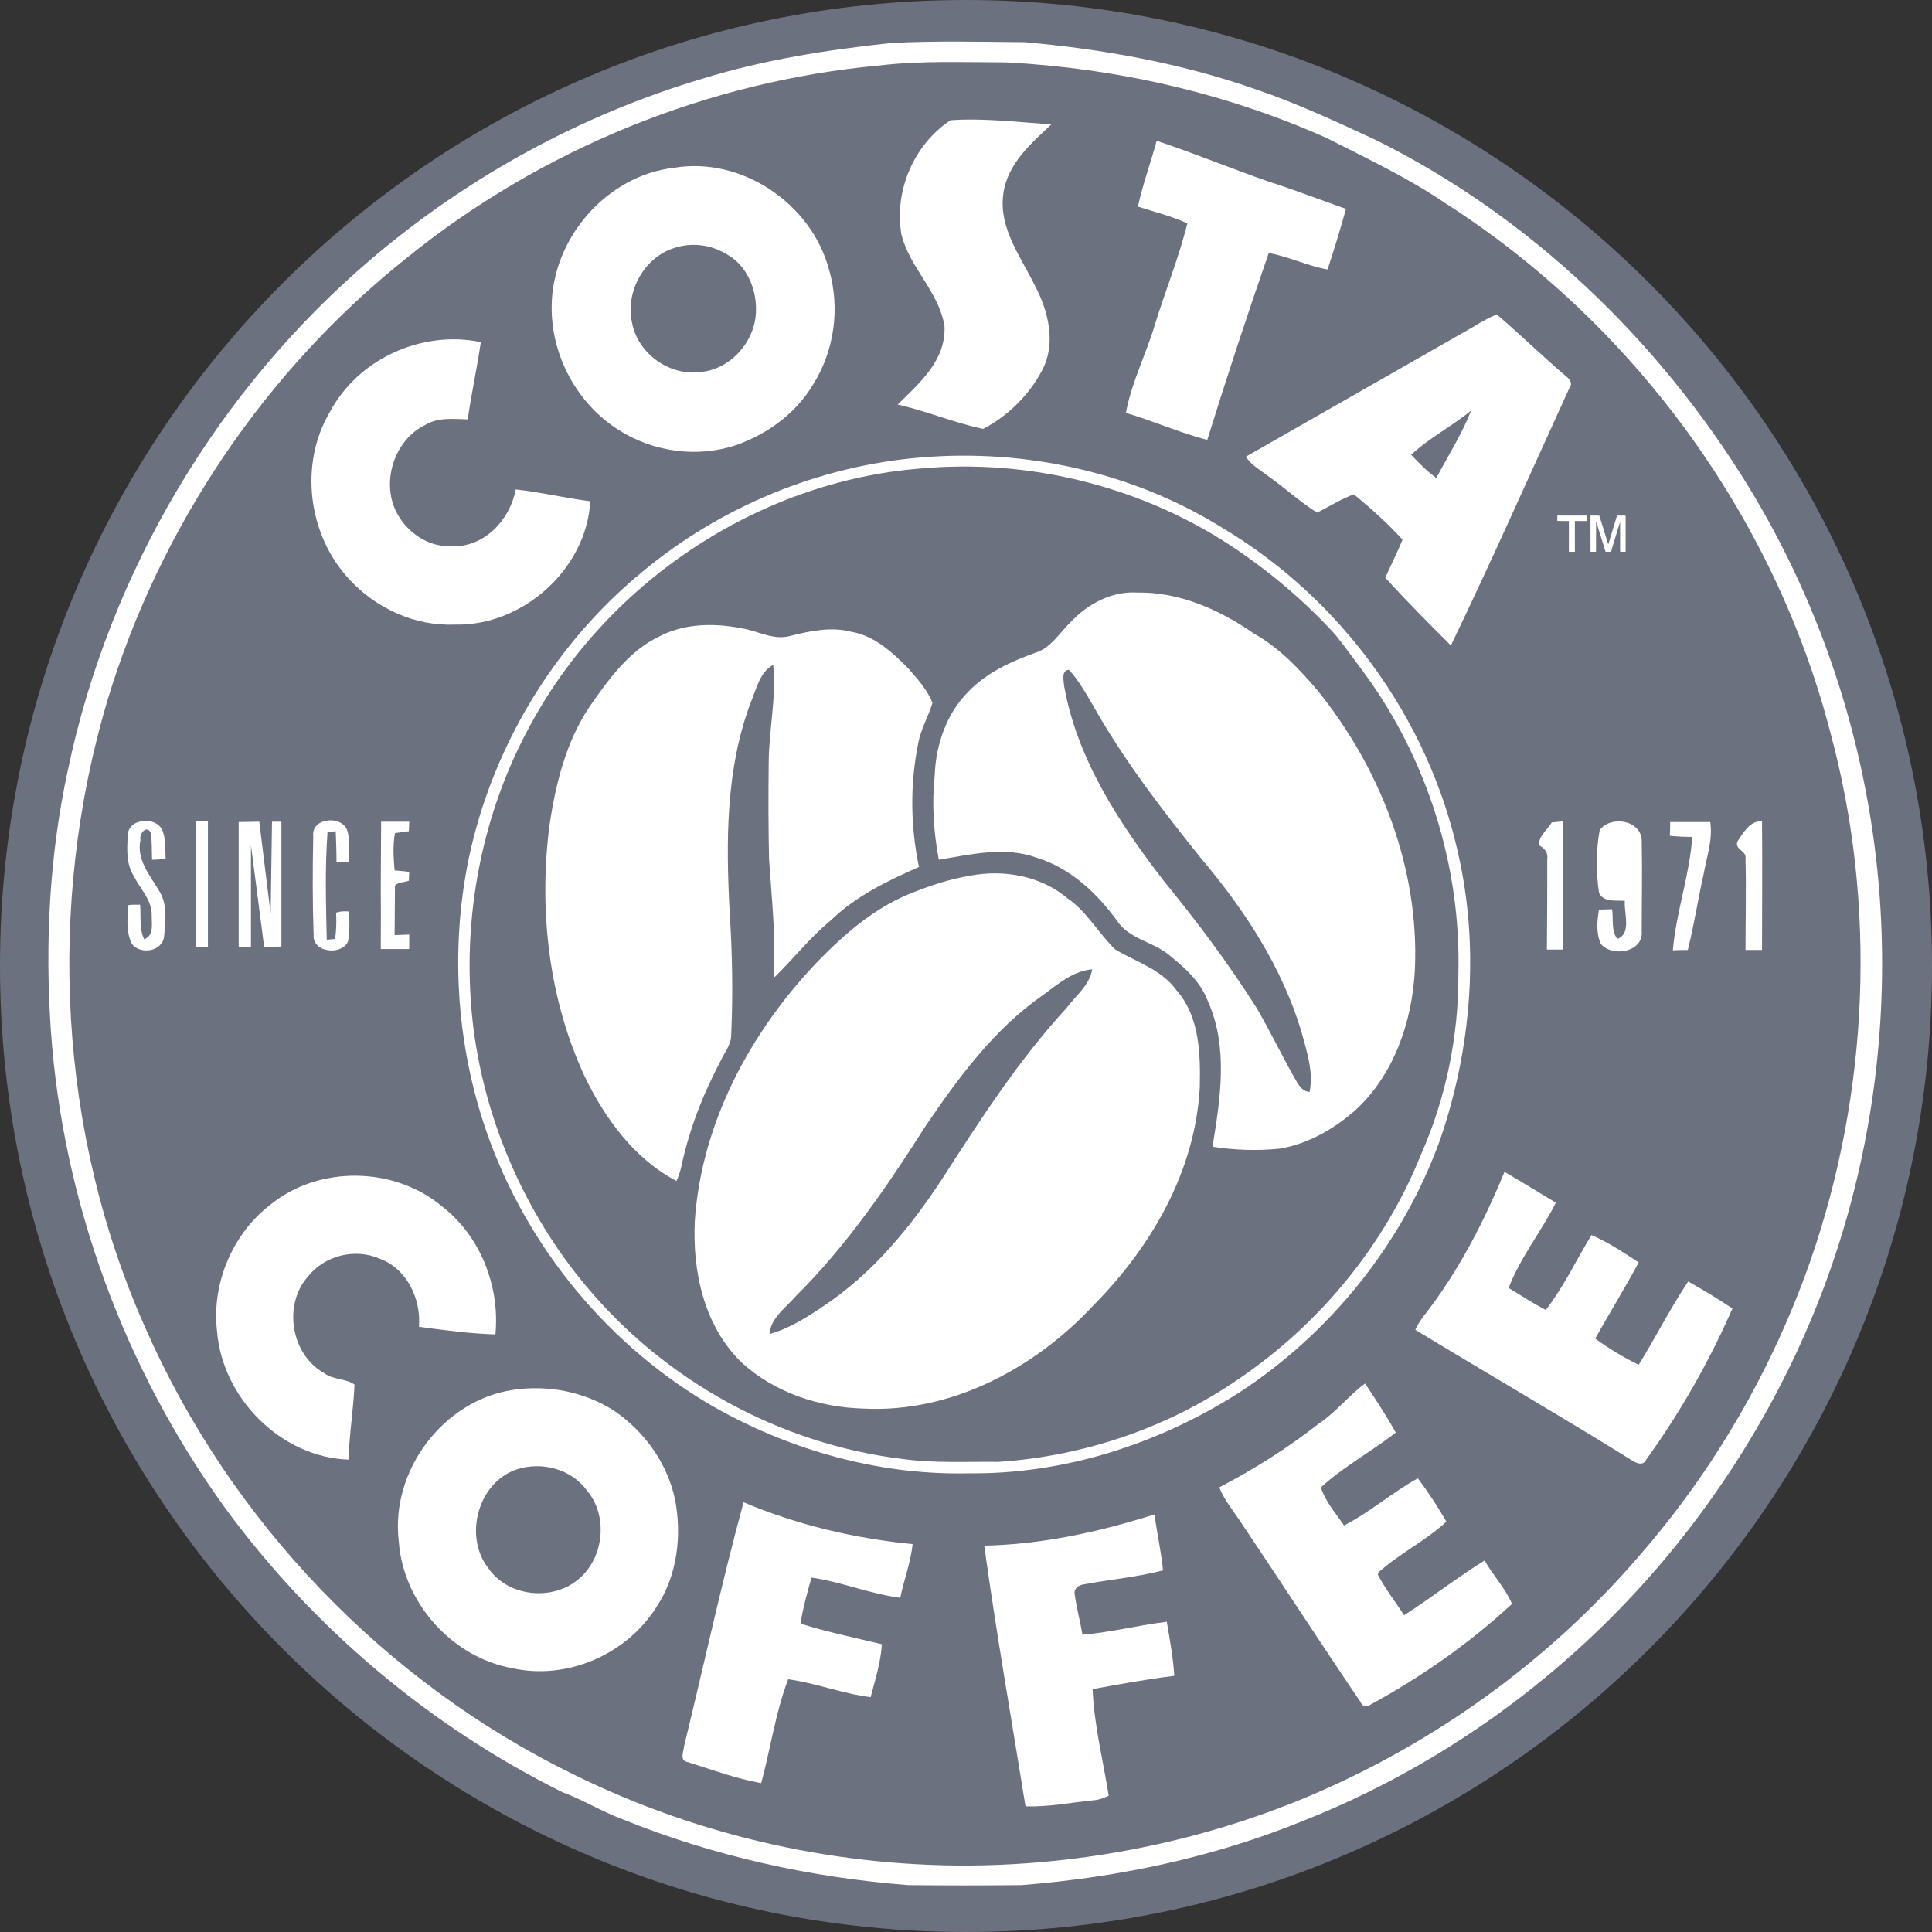
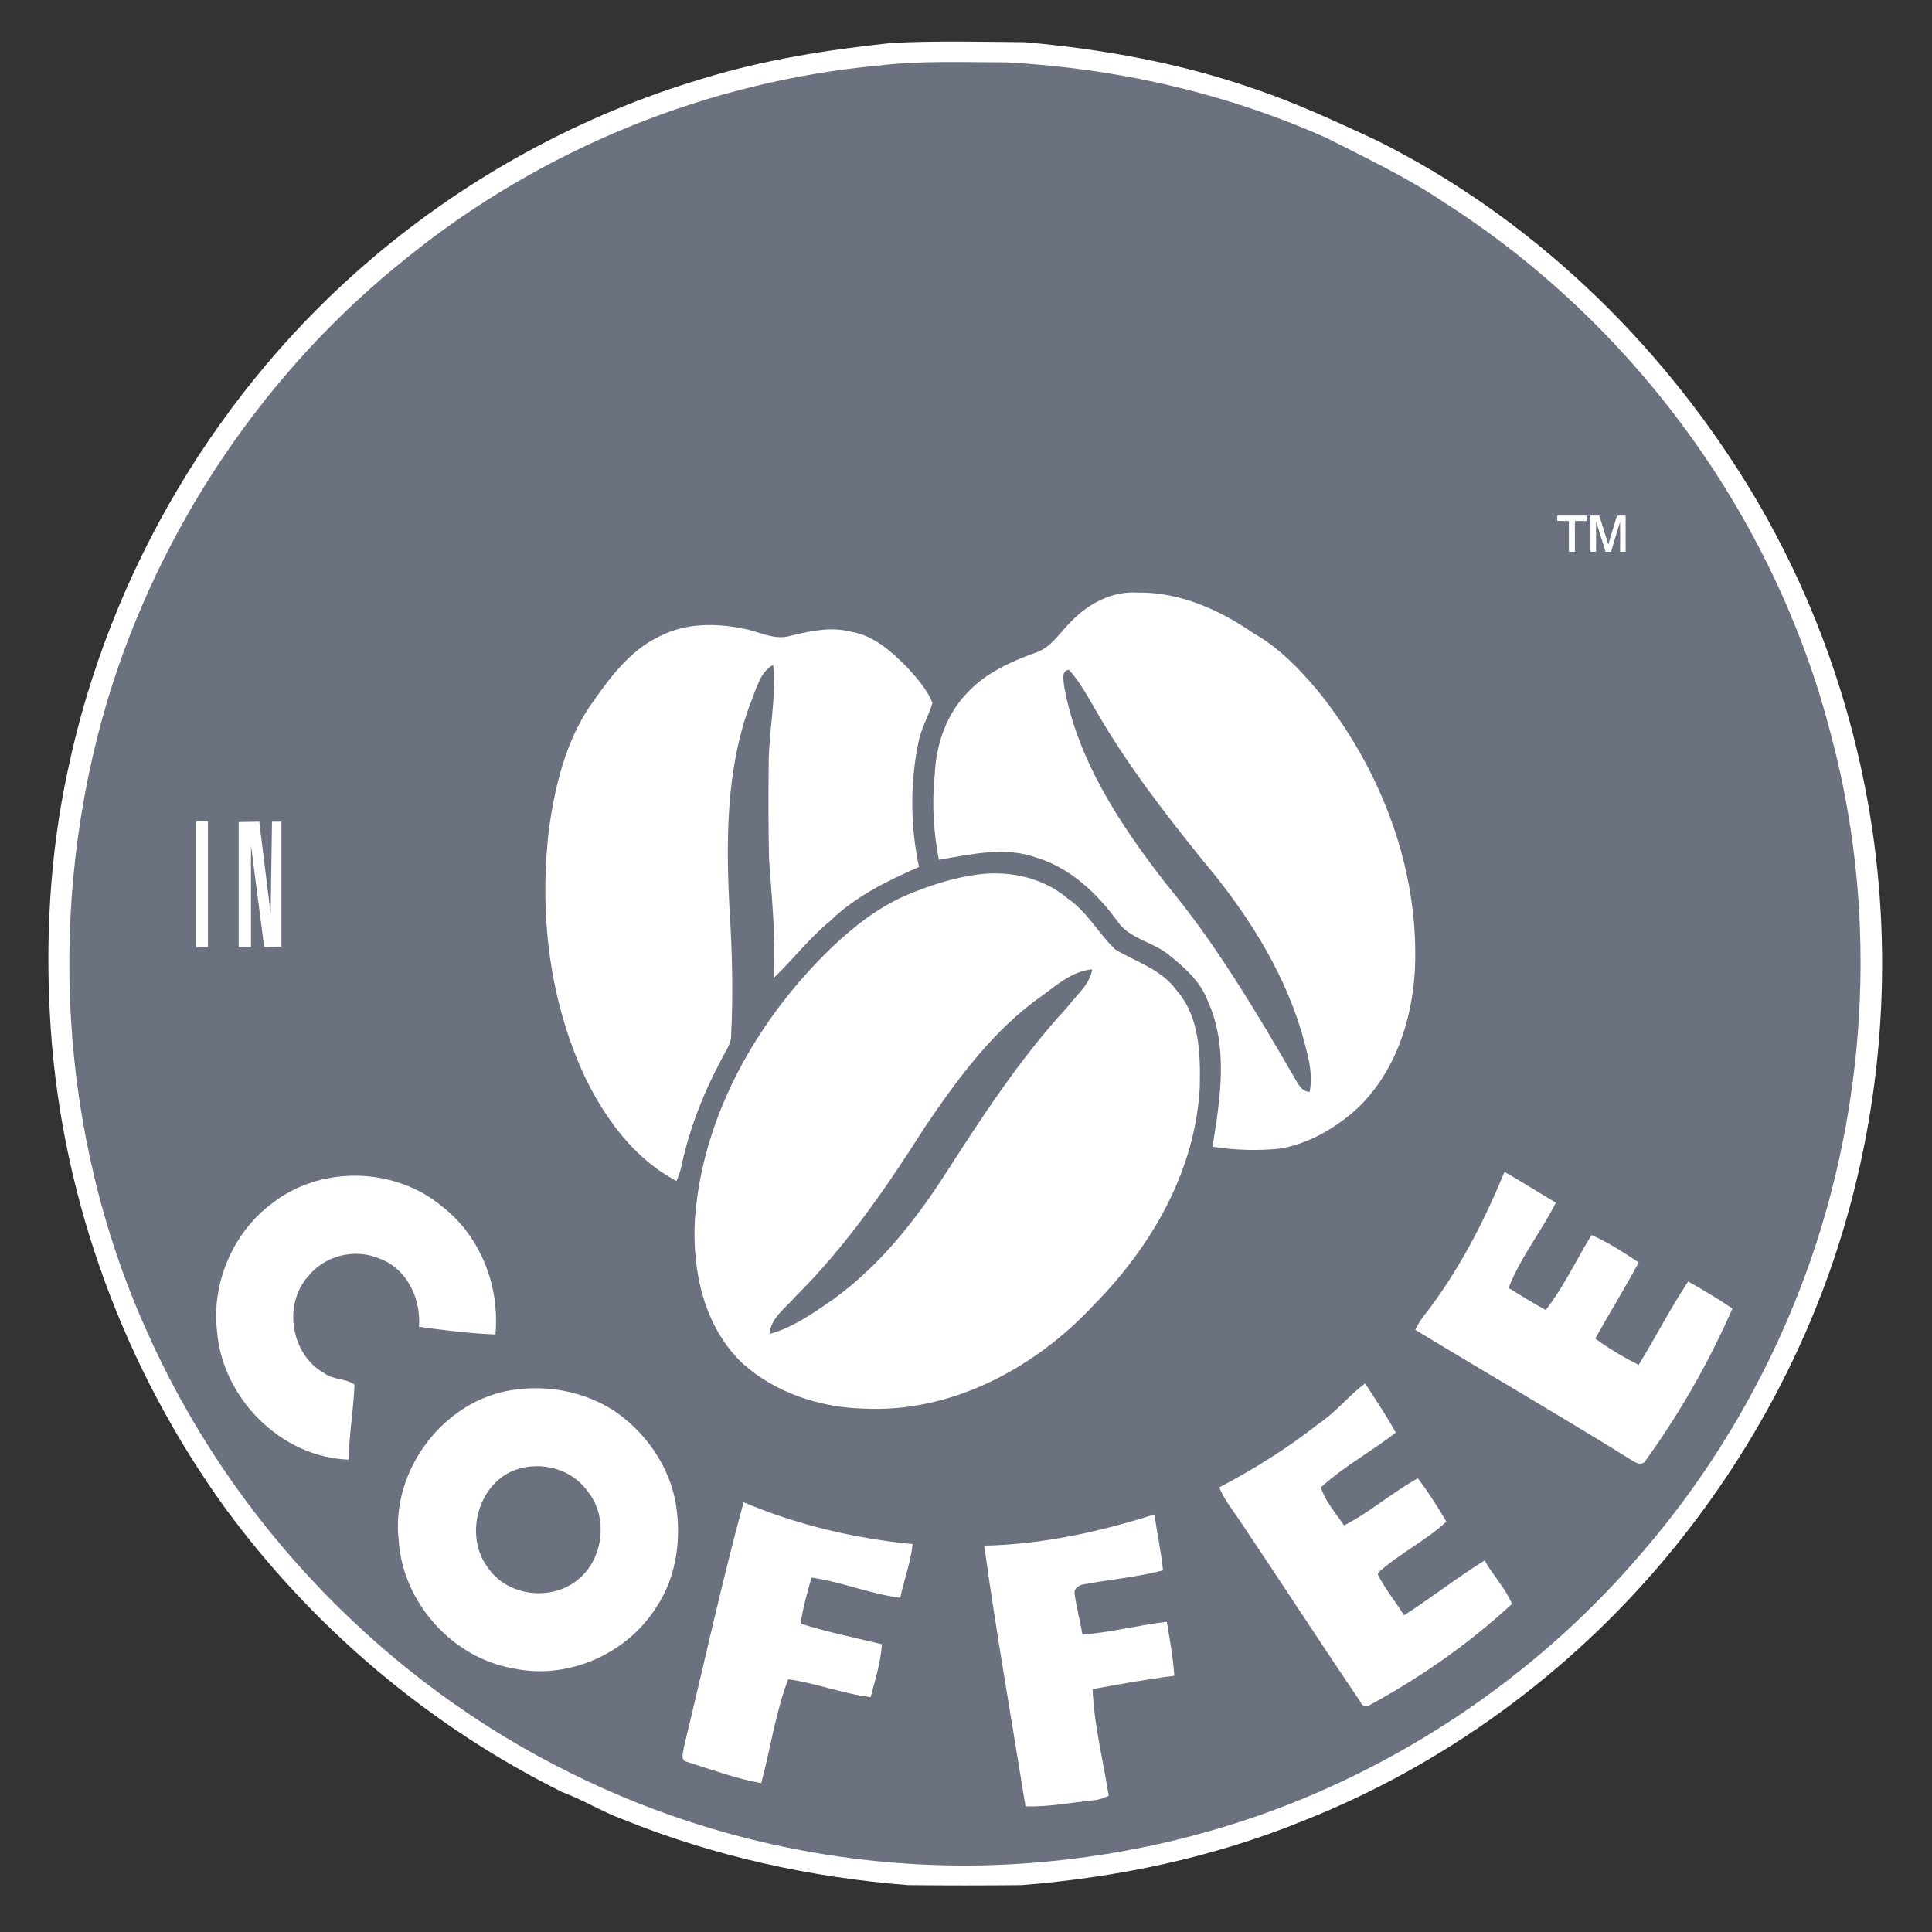
<svg xmlns="http://www.w3.org/2000/svg" width="48" height="48" viewBox="0 0 48 48" fill="none">
  <rect x="0" y="0" width="48" height="48" fill="#333333" stroke="none" />
-   <path d="M24 48C37.255 48 48 37.255 48 24C48 10.745 37.255 0 24 0C10.745 0 0 10.745 0 24C0 37.255 10.745 48 24 48Z" fill="#6C7180" />
  <path d="M22.152 1.067C23.251 1.01 24.36 1.039 25.458 1.048C27.396 1.219 29.333 1.568 31.177 2.211C32.21 2.561 33.207 3.025 34.203 3.488C38.003 5.379 41.197 8.433 43.432 12.074C45.314 15.148 46.441 18.684 46.701 22.287C46.915 25.247 46.552 28.244 45.639 31.053C44.727 33.862 43.256 36.471 41.364 38.731C38.962 41.596 35.861 43.856 32.406 45.227C30.161 46.145 27.777 46.646 25.375 46.835C24.437 46.845 23.5 46.845 22.562 46.835C20.141 46.646 17.729 46.117 15.466 45.199C14.953 45.01 14.488 44.717 13.976 44.528C10.679 42.892 7.773 40.443 5.585 37.455C3.098 34.013 1.562 29.861 1.264 25.606C1.115 23.441 1.226 21.266 1.683 19.148C2.717 14.202 5.436 9.644 9.254 6.41C11.648 4.377 14.46 2.845 17.449 1.956C18.977 1.483 20.56 1.237 22.152 1.067Z" fill="white" />
  <path d="M21.864 1.625C22.898 1.502 23.95 1.549 24.993 1.549C27.722 1.691 30.441 2.306 32.946 3.422C33.952 3.932 34.976 4.415 35.908 5.048C40.564 8.027 44.085 12.812 45.481 18.221C46.636 22.504 46.431 27.148 44.978 31.327C44.038 34.013 42.595 36.509 40.732 38.647C38.478 41.276 35.591 43.347 32.415 44.67C29.882 45.72 27.163 46.278 24.434 46.344C20.924 46.42 17.403 45.644 14.246 44.084C9.58 41.805 5.734 37.815 3.62 33.011C1.45 28.16 1.152 22.495 2.67 17.398C3.974 13.086 6.6 9.199 10.102 6.41C13.455 3.696 17.599 2.013 21.864 1.625Z" fill="#6C7180" />
-   <path fill-rule="evenodd" clip-rule="evenodd" d="M36.634 8.103C36.811 7.989 36.997 7.895 37.184 7.81C37.761 8.301 38.301 8.831 38.878 9.323C38.981 9.398 39.093 9.521 38.99 9.644C38.012 11.781 37.063 13.928 36.047 16.037C35.498 15.488 34.94 14.93 34.418 14.353C34.558 14.032 34.716 13.729 34.846 13.408C34.474 13.001 34.064 12.632 33.636 12.282C33.32 12.396 33.03 12.585 32.723 12.736C32.286 12.462 31.913 12.112 31.494 11.819C31.299 11.668 31.084 11.555 30.954 11.346L36.634 8.103ZM8.193 10.24C8.901 8.907 10.493 8.197 11.946 8.5C11.853 9.134 11.713 9.777 11.62 10.42C11.266 10.41 10.884 10.363 10.558 10.561C9.804 10.93 9.469 11.952 9.841 12.708C10.093 13.219 10.633 13.597 11.21 13.569C12.011 13.616 12.672 12.925 12.812 12.16C13.436 12.226 14.041 12.377 14.665 12.453C14.572 14.155 12.961 15.564 11.303 15.517C10.316 15.564 9.329 15.11 8.668 14.382C7.653 13.285 7.429 11.535 8.193 10.24ZM35.06 11.299C35.517 10.873 36.075 10.59 36.55 10.202C36.317 10.789 35.982 11.318 35.684 11.876C35.452 11.706 35.256 11.507 35.06 11.299ZM16.742 4.169C18.418 3.885 20.16 5.049 20.598 6.703C20.877 7.658 20.728 8.727 20.197 9.559C19.768 10.278 19.07 10.779 18.306 11.053C17.338 11.384 16.23 11.232 15.373 10.684C14.349 10.041 13.697 8.85 13.706 7.63C13.706 5.928 15.075 4.358 16.742 4.169ZM28.737 3.497C29.678 3.81 30.59 4.188 31.512 4.509C32.164 4.717 32.797 4.963 33.44 5.19C33.301 5.695 33.148 6.197 32.983 6.694C32.48 6.609 32.024 6.372 31.521 6.287C30.987 7.826 30.478 9.374 29.994 10.93C29.305 10.751 28.653 10.457 27.973 10.259C28.112 9.493 28.476 8.803 28.69 8.074C28.95 7.233 29.285 6.41 29.5 5.55C29.109 5.37 28.69 5.266 28.271 5.134C28.392 4.575 28.588 4.046 28.737 3.497ZM22.395 5.824C22.208 4.736 22.712 3.583 23.615 2.987C24.443 2.93 25.291 3.034 26.12 3.091C25.617 3.564 25.03 4.065 24.928 4.812C24.807 5.663 25.357 6.372 25.71 7.091C26.045 7.724 26.25 8.538 25.887 9.209C25.561 9.824 25.03 10.344 24.425 10.656C23.708 10.505 23.019 10.212 22.302 10.051C22.842 9.521 23.503 8.954 23.466 8.112C23.335 7.252 22.6 6.656 22.395 5.824ZM16.742 6.164C17.161 6.022 17.636 6.069 18.018 6.297C18.53 6.552 18.8 7.157 18.782 7.724C18.772 8.462 18.176 9.152 17.45 9.237C16.668 9.37 15.839 8.802 15.699 7.999C15.541 7.233 16.006 6.401 16.742 6.164Z" fill="white" />
-   <path d="M22.888 11.365C25.487 11.148 28.159 11.734 30.385 13.124C33.3 14.864 35.479 17.833 36.224 21.19C36.764 23.545 36.559 26.051 35.777 28.32C34.846 30.902 33.048 33.124 30.785 34.6C28.783 35.876 26.436 36.632 24.061 36.604C21.966 36.651 19.889 36.103 18.036 35.12C15.373 33.691 13.258 31.252 12.188 28.396C11.35 26.155 11.163 23.668 11.647 21.323C12.234 18.552 13.771 16.009 15.941 14.221C17.896 12.585 20.355 11.573 22.888 11.365Z" fill="white" />
  <path d="M22.888 11.639C25.505 11.403 28.197 12.046 30.422 13.455C31.437 14.107 32.369 14.883 33.179 15.772C33.43 16.084 33.663 16.415 33.905 16.736C35.46 18.864 36.299 21.521 36.233 24.178C36.243 25.729 35.926 27.28 35.302 28.689C34.399 30.939 32.788 32.887 30.804 34.24C29.034 35.469 26.939 36.178 24.807 36.32C24.006 36.31 23.196 36.358 22.404 36.245C19.377 35.876 16.518 34.306 14.553 31.942C13.063 30.155 12.076 27.922 11.769 25.596C11.443 23.063 11.899 20.415 13.101 18.155C15.009 14.505 18.819 11.951 22.888 11.639Z" fill="#6C7180" />
  <path d="M26.623 15.431C27.041 14.996 27.628 14.684 28.252 14.722C29.305 14.703 30.301 15.148 31.158 15.743C31.781 16.093 32.285 16.623 32.741 17.162C34.296 19.091 35.264 21.569 35.153 24.084C35.088 25.38 34.631 26.713 33.663 27.592C33.132 28.056 32.489 28.424 31.791 28.538C31.241 28.595 30.673 28.575 30.124 28.49C30.319 27.299 30.524 26.004 30.003 24.859C29.816 24.367 29.407 24.017 29.006 23.696C28.615 23.393 28.047 23.318 27.758 22.883C27.255 22.192 26.594 21.568 25.765 21.313C24.974 21.02 24.126 21.228 23.325 21.36C23.195 20.67 23.148 19.961 23.223 19.261C23.25 18.495 23.521 17.72 24.061 17.181C24.517 16.708 25.122 16.434 25.728 16.216C26.119 16.093 26.334 15.706 26.623 15.431ZM16.388 15.809C17.021 15.479 17.757 15.479 18.436 15.611C18.837 15.677 19.219 15.914 19.628 15.8C20.122 15.677 20.644 15.564 21.147 15.696C21.724 15.791 22.171 16.207 22.571 16.613C22.795 16.869 23.037 17.133 23.167 17.464C23.065 17.805 22.878 18.107 22.813 18.467C22.609 19.469 22.618 20.528 22.832 21.54C22.05 21.881 21.258 22.268 20.634 22.873C20.113 23.299 19.703 23.838 19.219 24.301C19.284 23.318 19.172 22.325 19.107 21.341C19.089 20.557 19.089 19.762 19.098 18.977C19.098 18.155 19.293 17.342 19.21 16.519C18.875 16.698 18.791 17.124 18.651 17.455C18.027 19.11 18.036 20.925 18.129 22.675C18.194 23.677 18.213 24.689 18.167 25.692C18.176 25.937 18.008 26.136 17.906 26.353C17.459 27.195 17.114 28.084 16.919 29.02C16.891 29.13 16.854 29.238 16.807 29.341C15.773 28.802 15.037 27.8 14.534 26.76C13.641 24.85 13.389 22.665 13.641 20.585C13.79 19.526 14.05 18.448 14.646 17.559C15.121 16.878 15.624 16.169 16.388 15.809Z" fill="white" />
-   <path d="M26.437 17.039C26.427 16.907 26.363 16.651 26.558 16.642C26.828 16.935 27.023 17.304 27.228 17.654C27.983 18.968 28.904 20.159 29.845 21.332C30.916 22.599 31.847 24.018 32.332 25.625C32.462 26.117 32.639 26.618 32.537 27.128C32.332 27.119 32.239 26.911 32.146 26.75C31.829 26.192 31.55 25.606 31.224 25.048C30.525 23.942 29.743 22.902 28.924 21.899C27.815 20.462 26.762 18.873 26.437 17.039Z" fill="#6C7180" />
+   <path d="M26.437 17.039C26.427 16.907 26.363 16.651 26.558 16.642C26.828 16.935 27.023 17.304 27.228 17.654C27.983 18.968 28.904 20.159 29.845 21.332C30.916 22.599 31.847 24.018 32.332 25.625C32.462 26.117 32.639 26.618 32.537 27.128C32.332 27.119 32.239 26.911 32.146 26.75C30.525 23.942 29.743 22.902 28.924 21.899C27.815 20.462 26.762 18.873 26.437 17.039Z" fill="#6C7180" />
  <path d="M24.099 21.757C24.937 21.597 25.859 21.757 26.53 22.325C27.014 22.656 27.293 23.195 27.712 23.592C28.234 23.904 28.858 24.084 29.23 24.604C29.808 25.256 29.826 26.193 29.808 27.015C29.696 29.105 28.597 30.987 27.163 32.434C25.701 34.003 23.624 35.109 21.454 34.996C20.374 34.968 19.256 34.608 18.437 33.862C17.496 32.963 17.198 31.592 17.263 30.325C17.431 27.875 18.66 25.616 20.318 23.885C20.979 23.204 21.715 22.57 22.59 22.211C23.075 22.013 23.578 21.843 24.099 21.757Z" fill="white" />
  <path d="M25.906 24.727C26.278 24.452 26.66 24.122 27.135 24.084C27.07 24.481 26.725 24.736 26.502 25.039C25.309 26.334 24.359 27.81 23.41 29.285C22.618 30.495 21.677 31.64 20.467 32.444C20.048 32.727 19.61 33.011 19.116 33.143C19.153 32.736 19.526 32.491 19.768 32.207C21.025 30.959 22.031 29.493 22.981 27.999C23.801 26.788 24.695 25.569 25.906 24.727Z" fill="#6C7180" />
  <path fill-rule="evenodd" clip-rule="evenodd" d="M24.453 38.401C25.887 38.372 27.312 38.06 28.681 37.626C28.747 38.089 28.849 38.552 28.895 39.016C28.243 39.185 27.573 39.242 26.912 39.365C26.8 39.384 26.679 39.469 26.698 39.592C26.744 39.942 26.837 40.273 26.893 40.613C27.592 40.557 28.29 40.377 28.989 40.292C29.063 40.736 29.147 41.181 29.175 41.635C28.495 41.72 27.815 41.843 27.145 41.966C27.182 42.855 27.405 43.734 27.546 44.614C27.424 44.671 27.303 44.718 27.173 44.727C26.605 44.784 26.046 44.897 25.478 44.878C25.133 42.722 24.751 40.566 24.453 38.401ZM18.474 37.323C19.815 37.89 21.231 38.221 22.674 38.363C22.627 38.817 22.46 39.242 22.367 39.696C21.622 39.602 20.905 39.299 20.16 39.195C20.057 39.574 19.945 39.952 19.89 40.339C20.551 40.547 21.24 40.689 21.91 40.85C21.882 41.304 21.743 41.73 21.631 42.165C20.933 42.08 20.271 41.815 19.582 41.721C19.265 42.553 19.145 43.441 18.912 44.302C18.278 44.189 17.673 43.962 17.068 43.773C16.882 43.735 16.984 43.517 16.993 43.395C17.487 41.37 17.925 39.337 18.474 37.323ZM32.76 35.374C33.188 35.091 33.505 34.675 33.915 34.373C34.185 34.779 34.446 35.176 34.678 35.593C34.073 36.065 33.384 36.434 32.816 36.954C32.928 37.304 33.188 37.597 33.393 37.9C34.036 37.569 34.594 37.077 35.227 36.727C35.484 37.072 35.72 37.432 35.935 37.805C35.423 38.278 34.781 38.59 34.25 39.063L34.231 39.119C34.417 39.479 34.669 39.791 34.883 40.131C35.563 39.696 36.196 39.195 36.885 38.77C37.09 39.139 37.398 39.45 37.565 39.848C36.504 40.831 35.312 41.663 34.045 42.354C33.952 42.429 33.84 42.392 33.803 42.288C32.797 40.803 31.829 39.309 30.832 37.824C30.646 37.541 30.423 37.276 30.292 36.954C31.158 36.5 31.987 35.98 32.76 35.374ZM12.737 34.533C13.594 34.401 14.498 34.571 15.233 35.034C15.997 35.545 16.574 36.339 16.77 37.247C16.947 38.155 16.826 39.157 16.304 39.933C15.559 41.114 14.079 41.748 12.728 41.446C11.238 41.181 10.009 39.819 9.906 38.278C9.701 36.528 11.024 34.789 12.737 34.533ZM12.831 36.509C13.445 36.302 14.19 36.491 14.581 37.029C15.112 37.653 15.01 38.694 14.386 39.223C13.734 39.791 12.616 39.677 12.123 38.949C11.517 38.155 11.881 36.831 12.831 36.509ZM37.379 29.115C37.807 29.361 38.227 29.626 38.655 29.881C38.292 30.6 37.771 31.243 37.481 31.999C37.789 32.188 38.087 32.377 38.404 32.547C38.851 31.971 39.158 31.308 39.54 30.685C39.959 30.865 40.341 31.12 40.713 31.365C40.369 32.008 39.986 32.623 39.633 33.257C39.974 33.505 40.335 33.723 40.713 33.909C41.132 33.228 41.495 32.51 41.942 31.838C42.317 32.047 42.684 32.271 43.042 32.509C42.462 33.835 41.744 35.093 40.9 36.264C40.825 36.425 40.657 36.358 40.545 36.282C38.767 35.176 36.951 34.126 35.163 33.039C35.265 32.803 35.452 32.604 35.6 32.396C36.336 31.384 36.904 30.268 37.379 29.115ZM6.721 29.928C7.932 28.945 9.804 28.983 10.986 29.975C11.937 30.713 12.421 31.952 12.309 33.153C11.676 33.134 11.042 33.048 10.409 32.964C10.465 32.273 10.111 31.517 9.431 31.271C8.826 31.006 8.062 31.186 7.643 31.725C7.029 32.425 7.234 33.654 8.044 34.108C8.267 34.288 8.593 34.241 8.808 34.401C8.78 35.025 8.677 35.64 8.659 36.264C6.982 36.207 5.511 34.732 5.39 33.049C5.259 31.867 5.79 30.637 6.721 29.928ZM4.877 20.405H5.166V23.535H4.877V20.405Z" fill="white" />
-   <path d="M39.744 20.623C40.014 20.254 40.778 20.368 40.788 20.888C40.805 21.635 40.788 22.382 40.788 23.138C40.834 23.658 40.052 23.791 39.773 23.451C39.651 23.186 39.679 22.874 39.726 22.599C39.837 22.599 39.94 22.59 40.052 22.59C40.089 22.836 40.024 23.119 40.182 23.328C40.545 23.195 40.341 22.675 40.368 22.382C40.155 22.363 39.828 22.429 39.726 22.174C39.651 21.663 39.651 21.124 39.744 20.623ZM7.783 20.774C7.727 20.311 8.509 20.245 8.63 20.642C8.705 20.897 8.667 21.162 8.667 21.417C8.565 21.408 8.462 21.408 8.36 21.408C8.36 21.153 8.351 20.907 8.341 20.651C8.286 20.661 8.183 20.67 8.137 20.68C8.071 21.569 8.099 22.458 8.118 23.347C8.174 23.347 8.276 23.328 8.323 23.328C8.36 23.11 8.36 22.892 8.351 22.675C8.463 22.637 8.565 22.637 8.677 22.647C8.677 22.892 8.695 23.139 8.649 23.384C8.5 23.744 7.764 23.677 7.792 23.233C7.764 22.41 7.764 21.597 7.783 20.774ZM3.173 20.774C3.164 20.311 3.927 20.264 4.049 20.67C4.123 20.888 4.104 21.114 4.114 21.332C4.002 21.351 3.89 21.36 3.778 21.36C3.769 21.143 3.778 20.916 3.75 20.698C3.648 20.481 3.452 20.708 3.49 20.869C3.387 21.351 3.713 21.729 3.937 22.107C4.169 22.438 4.114 22.883 4.076 23.27C4.03 23.648 3.48 23.724 3.276 23.45C3.126 23.147 3.164 22.797 3.192 22.485C3.266 22.476 3.406 22.476 3.48 22.476C3.508 22.76 3.452 23.072 3.583 23.337C3.825 23.242 3.769 22.968 3.769 22.76C3.788 22.372 3.49 22.098 3.331 21.776C3.136 21.483 3.154 21.114 3.173 20.774ZM41.495 20.424H42.491C42.557 20.869 42.399 21.294 42.324 21.729C42.184 22.344 42.091 22.977 41.933 23.602C41.802 23.602 41.682 23.602 41.561 23.611C41.644 22.656 41.98 21.739 42.044 20.793C41.858 20.793 41.672 20.784 41.486 20.765C41.495 20.651 41.495 20.538 41.495 20.424ZM43.171 20.897C43.32 20.68 43.479 20.387 43.777 20.405C43.787 21.474 43.777 22.543 43.777 23.602H43.367C43.367 22.845 43.386 22.089 43.367 21.342C43.405 21.124 43.078 21.114 43.171 20.897ZM38.553 20.434C38.646 20.424 38.748 20.415 38.841 20.405V23.592H38.432C38.441 22.836 38.441 22.089 38.441 21.342C38.469 21.181 38.366 21.067 38.236 21.001C38.226 20.765 38.441 20.623 38.553 20.434ZM9.469 20.415H10.167C10.167 20.471 10.158 20.595 10.158 20.651L9.813 20.699C9.757 21.001 9.776 21.313 9.804 21.625C9.925 21.635 10.046 21.644 10.167 21.663C10.167 21.71 10.158 21.824 10.158 21.881C10.045 21.925 9.901 21.911 9.813 22L9.804 23.233L10.167 23.219V23.579H9.788C9.768 23.579 9.747 23.579 9.727 23.579H9.46L9.463 22.636C9.456 22.016 9.465 21.394 9.467 20.776L9.469 20.415Z" fill="white" />
  <path d="M38.691 12.809C38.931 12.809 39.173 12.811 39.414 12.808C39.421 12.853 39.416 12.899 39.417 12.944C39.321 12.944 39.225 12.946 39.13 12.943C39.126 12.966 39.127 12.99 39.127 13.013C39.128 13.245 39.127 13.477 39.128 13.709C39.079 13.708 39.03 13.708 38.981 13.71C38.977 13.684 38.978 13.658 38.978 13.632C38.978 13.402 38.978 13.173 38.978 12.944C38.882 12.943 38.786 12.947 38.69 12.941C38.692 12.897 38.691 12.853 38.691 12.809ZM39.518 12.808C39.591 12.812 39.663 12.807 39.735 12.81C39.807 13.049 39.883 13.286 39.956 13.524C39.97 13.502 39.971 13.477 39.979 13.454C40.045 13.239 40.107 13.024 40.175 12.809C40.245 12.809 40.316 12.811 40.386 12.809C40.39 12.835 40.388 12.861 40.388 12.888V13.642C40.388 13.665 40.391 13.688 40.385 13.71C40.342 13.708 40.298 13.708 40.255 13.71C40.248 13.666 40.253 13.623 40.251 13.579C40.25 13.375 40.254 13.171 40.25 12.967C40.214 13.078 40.183 13.189 40.149 13.3C40.109 13.437 40.062 13.572 40.027 13.709C39.981 13.707 39.934 13.714 39.889 13.706C39.813 13.463 39.738 13.219 39.662 12.976C39.66 12.975 39.656 12.969 39.654 12.967C39.652 13.213 39.655 13.46 39.653 13.707C39.607 13.71 39.562 13.709 39.516 13.708C39.515 13.429 39.516 13.149 39.515 12.87C39.515 12.849 39.514 12.828 39.518 12.808ZM6.235 23.535V21.002L6.563 23.526L6.991 23.517V20.415H6.758L6.724 22.703L6.442 20.415L5.93 20.424V23.535H6.235Z" fill="white" />
</svg>